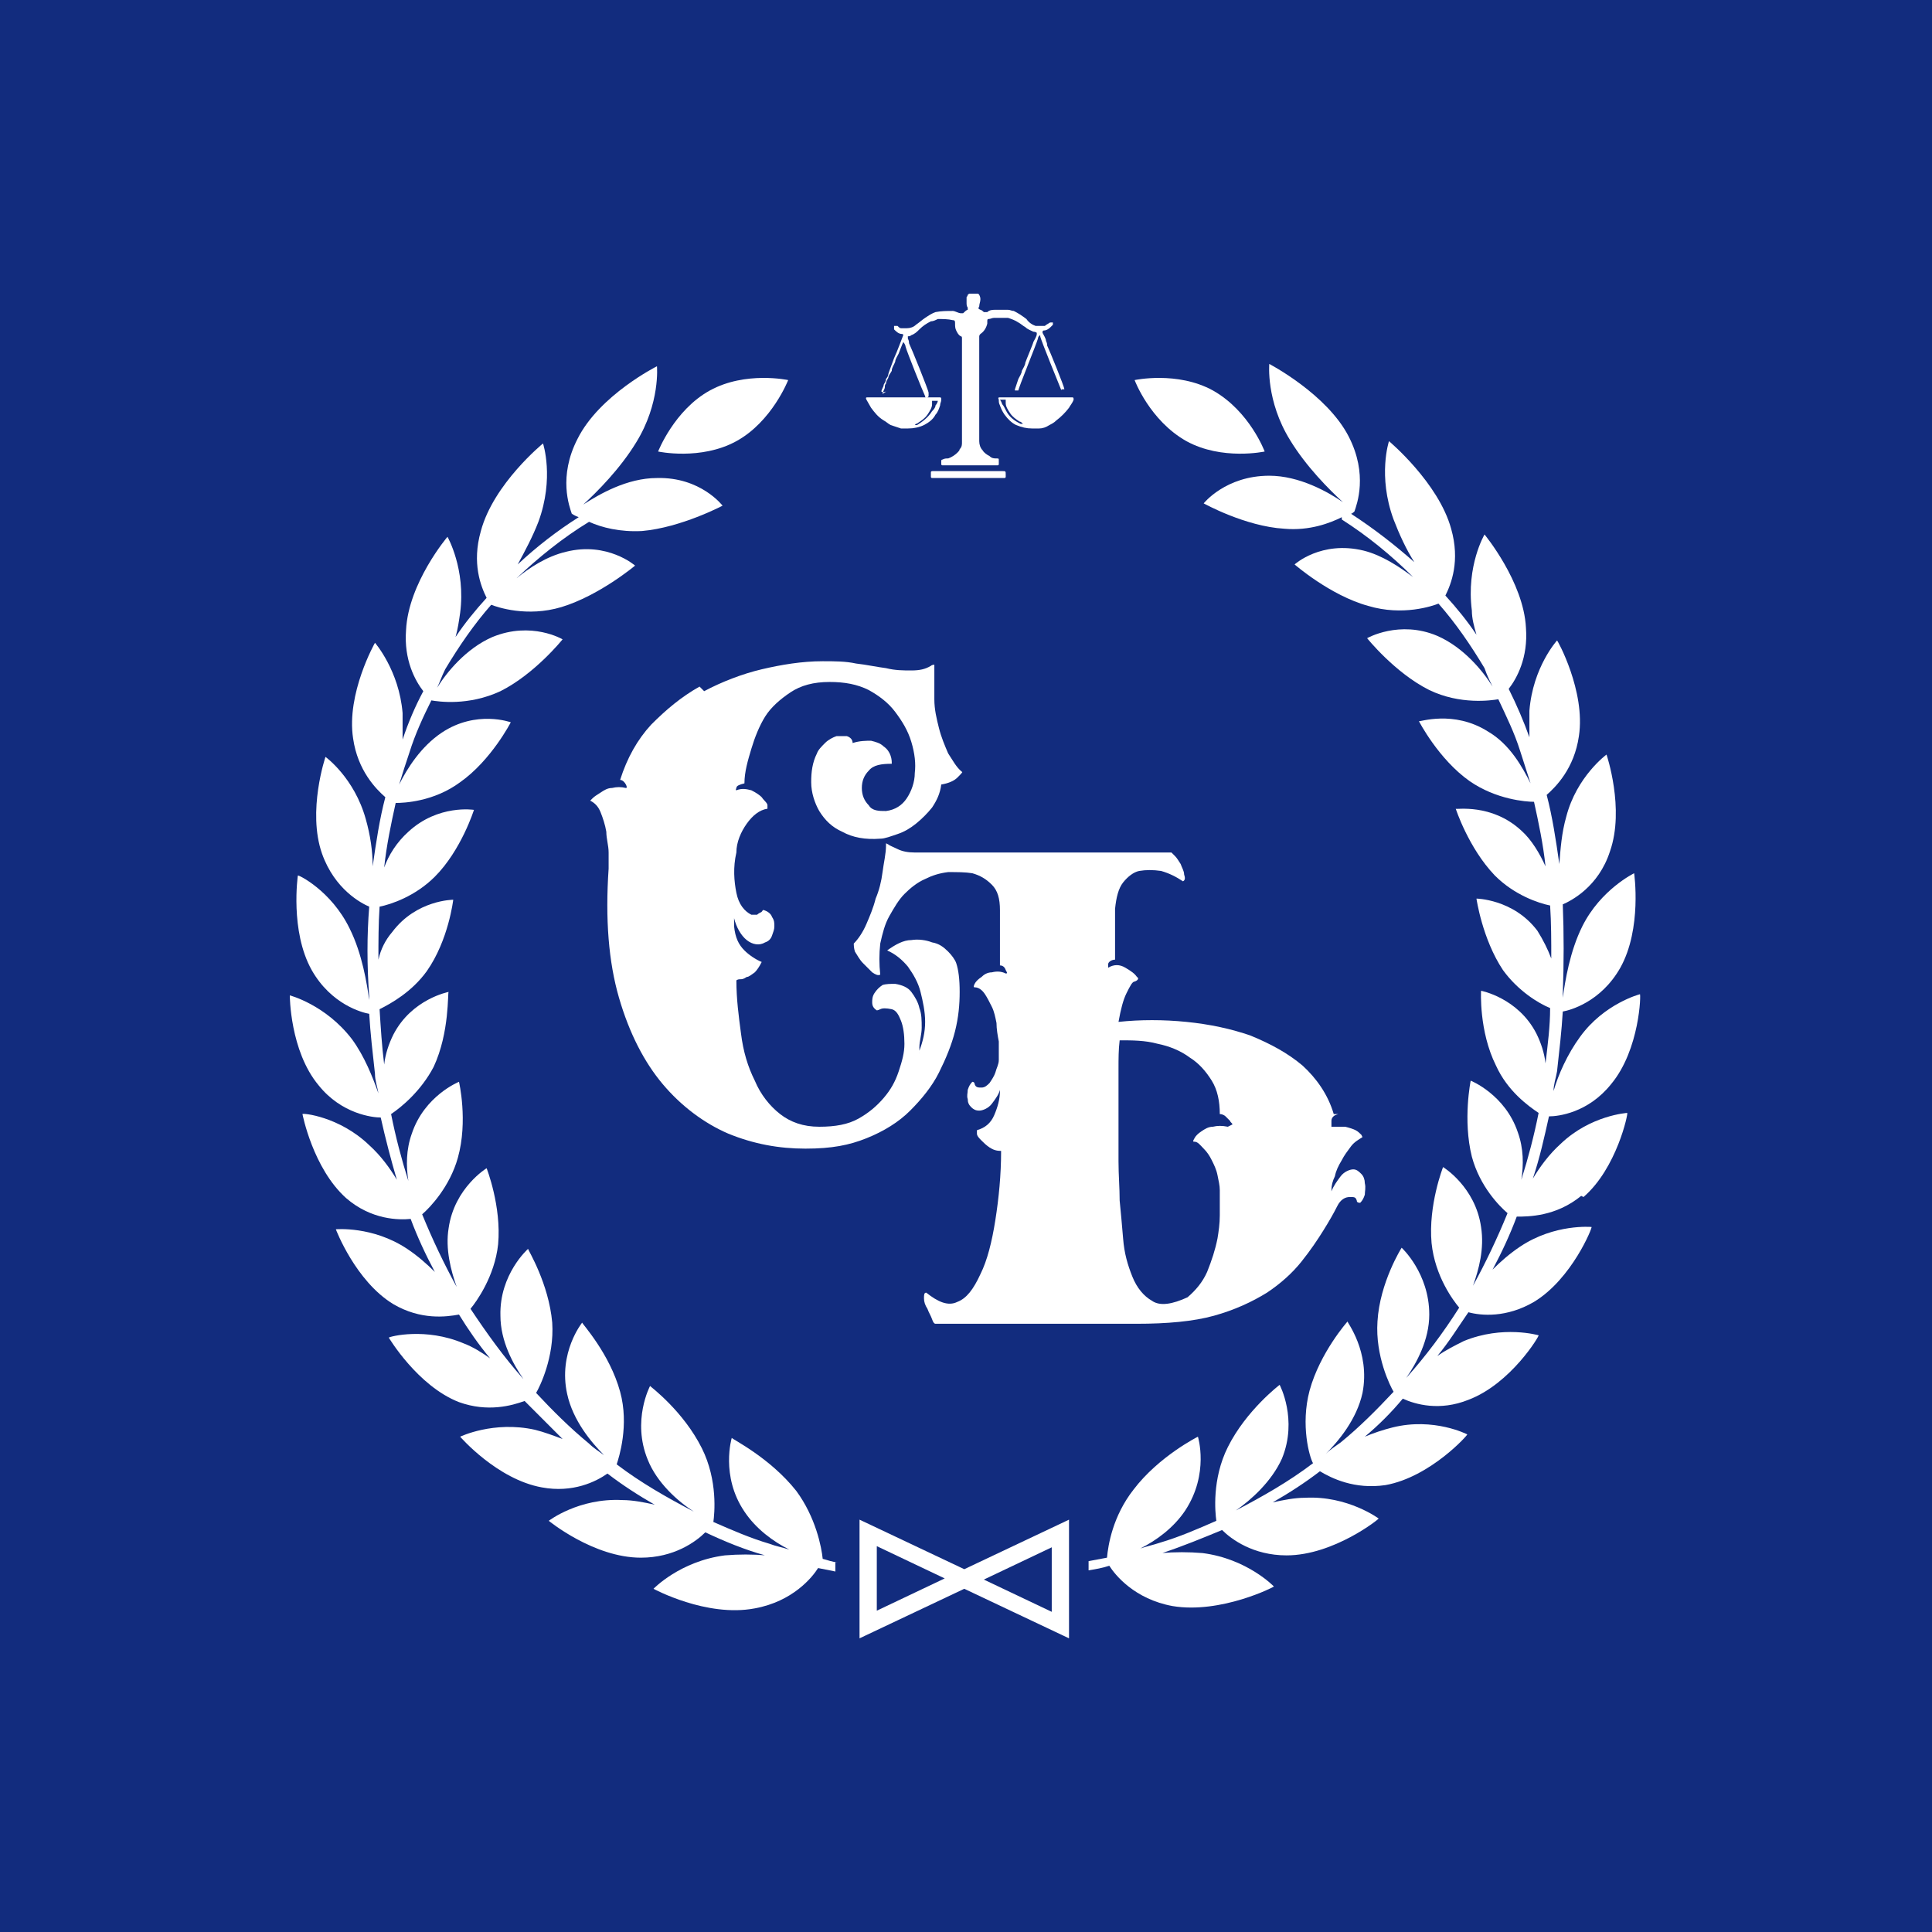
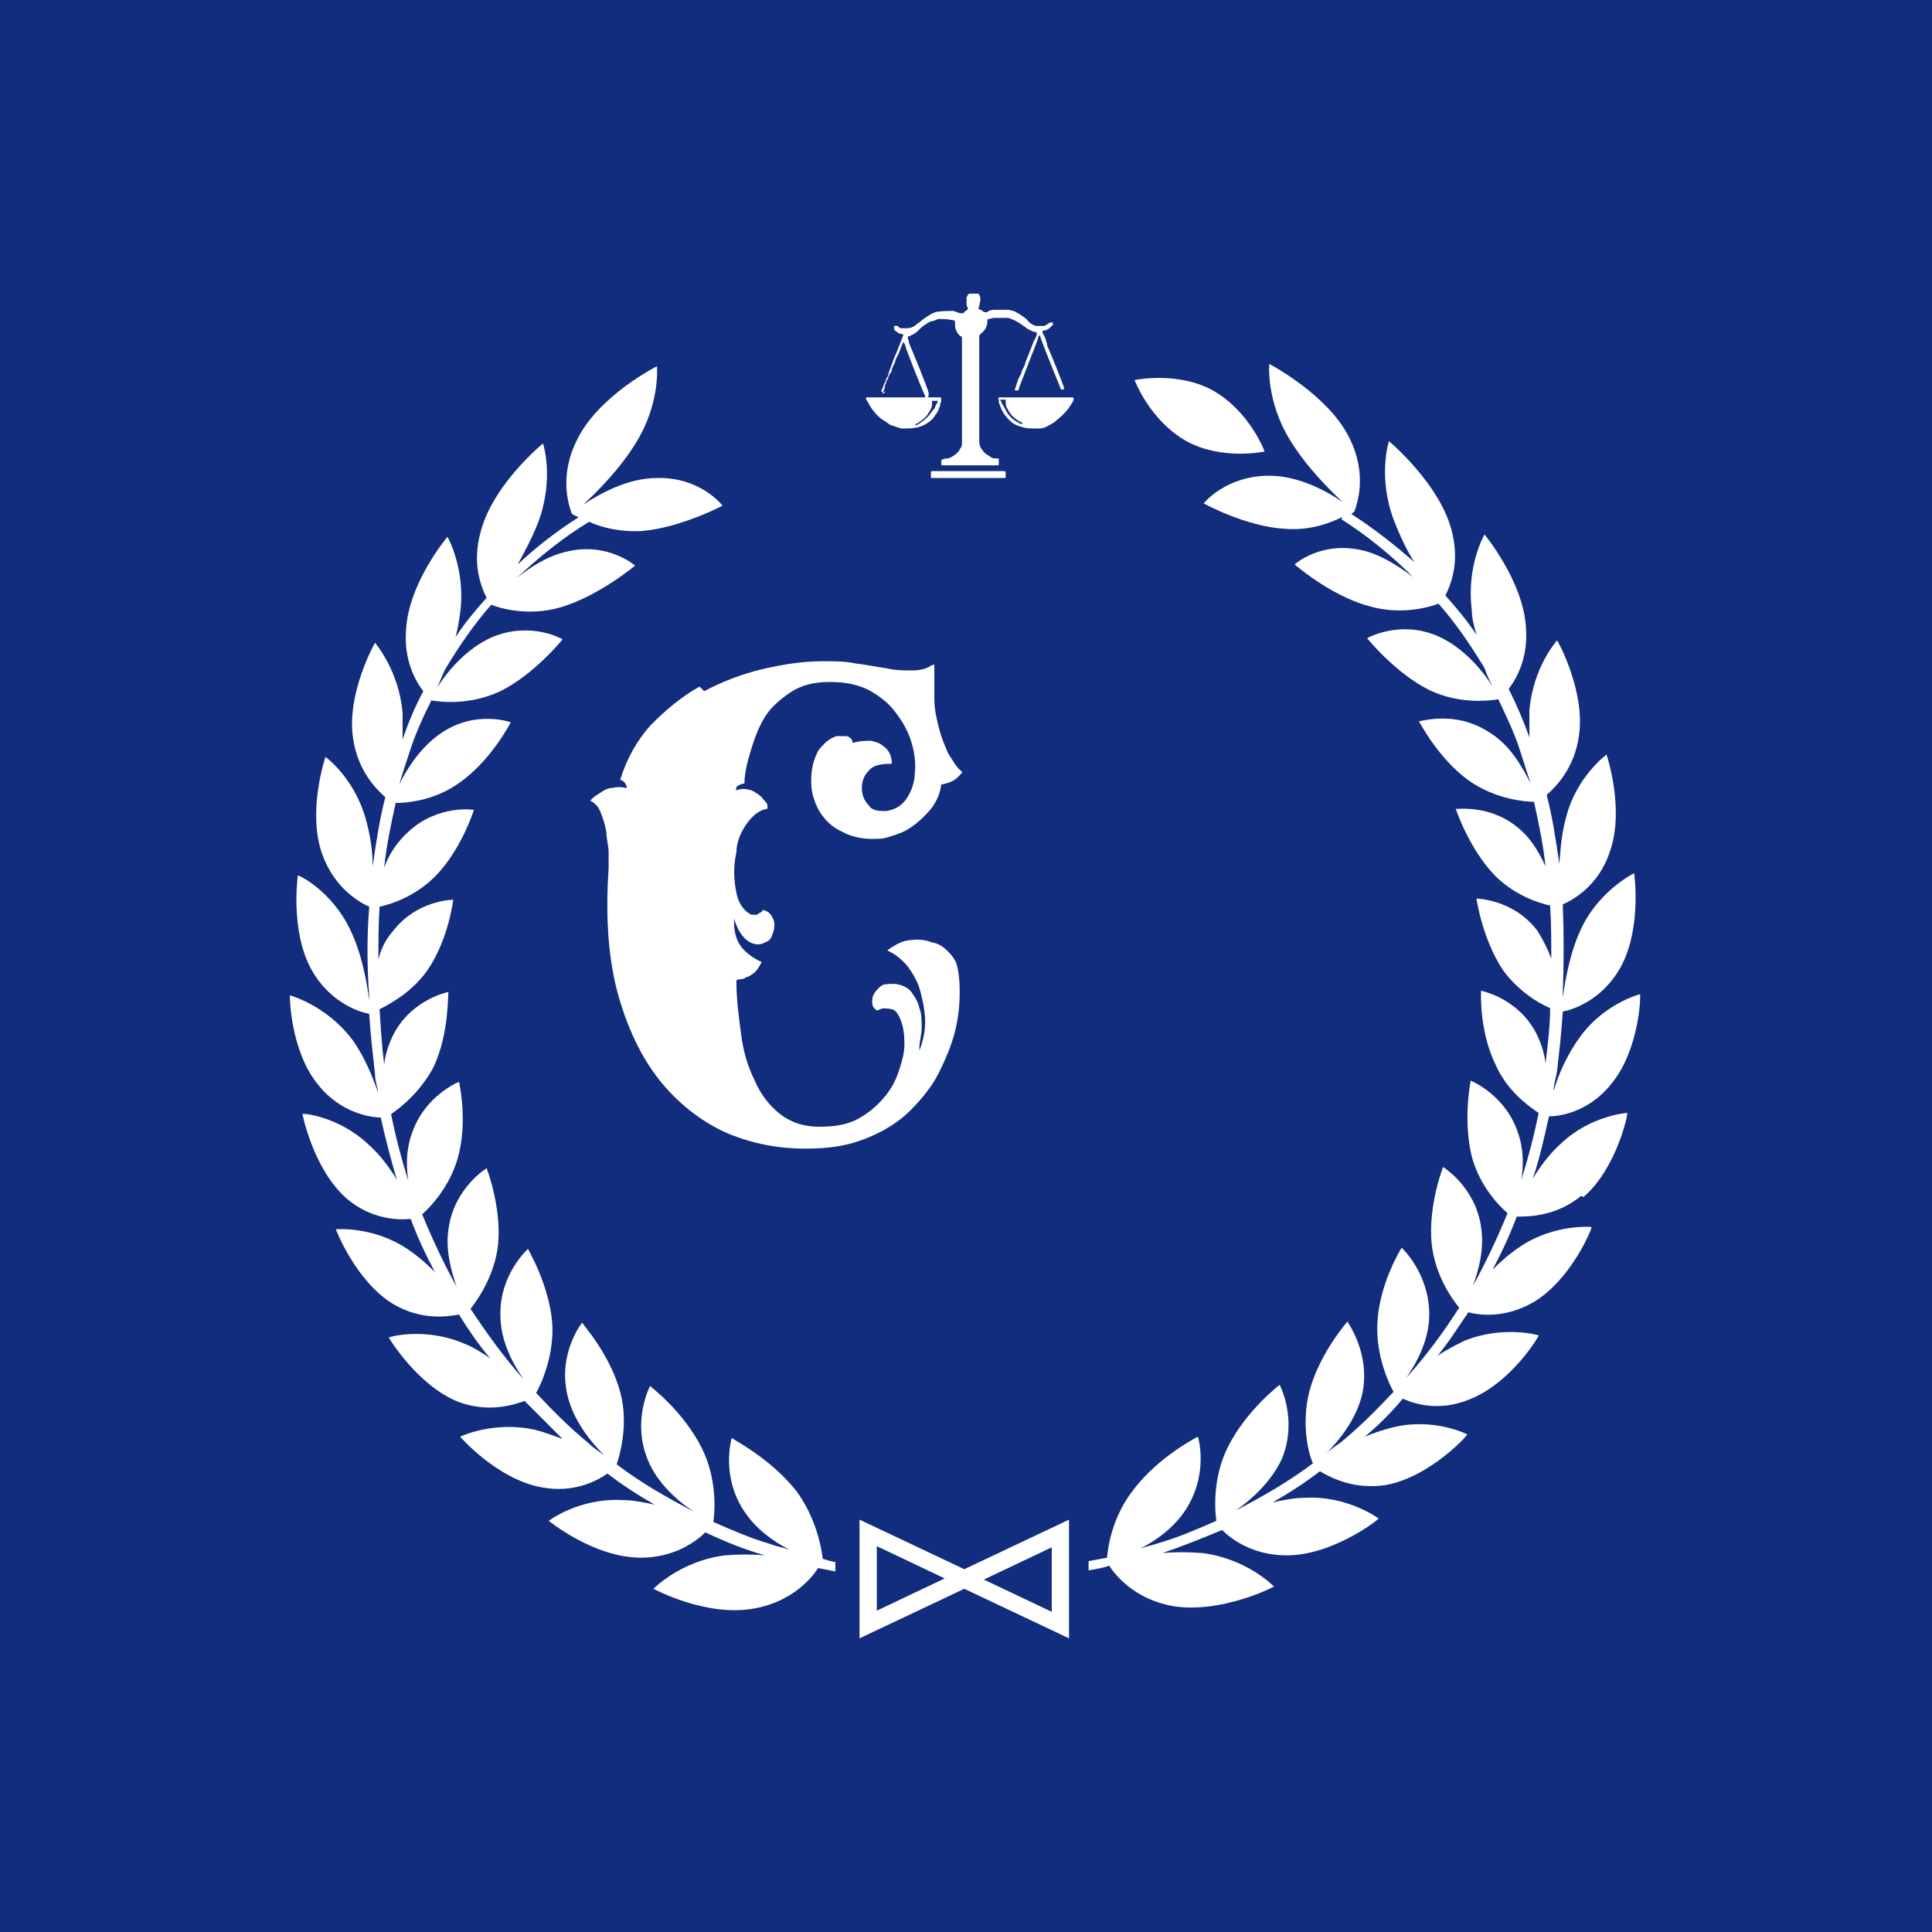
<svg xmlns="http://www.w3.org/2000/svg" width="500" height="500" viewBox="0 0 500 500" fill="none">
  <rect width="500" height="500" fill="#122C7E" />
  <g clip-path="url(#clip0_69_34)">
    <path d="M181.042 177.686C176.277 180.37 172.404 183.65 168.532 187.527C164.957 191.404 162.277 196.175 160.489 201.841C161.085 201.841 161.681 202.437 161.979 203.033C162.277 203.63 162.277 203.928 161.979 203.928C160.787 203.63 159.596 203.63 158.404 203.928C157.213 203.928 156.319 204.524 155.425 205.121C154.532 205.717 153.936 206.015 153.34 206.612C152.745 207.208 152.745 207.208 152.745 207.208C153.936 207.805 154.83 208.699 155.425 210.19C156.021 211.681 156.617 213.47 156.915 215.26C156.915 217.049 157.511 218.838 157.511 220.627C157.511 222.416 157.511 223.907 157.511 224.802C156.617 237.923 157.511 248.956 160.191 258.201C162.872 267.445 166.745 274.9 171.511 280.566C176.277 286.231 182.234 290.704 188.489 293.388C195.042 296.072 201.596 297.265 208.447 297.265C215.298 297.265 219.766 296.37 224.234 294.581C228.702 292.792 232.574 290.406 235.553 287.424C238.532 284.442 241.213 281.162 243 277.584C244.787 274.005 246.277 270.427 247.17 266.848C248.064 263.27 248.362 259.99 248.362 256.71C248.362 253.429 248.064 251.044 247.468 249.255C247.17 248.36 246.277 247.167 245.383 246.273C244.191 245.08 243 244.185 241.213 243.887C239.723 243.291 237.638 242.992 235.851 243.291C233.766 243.291 231.681 244.483 229.596 245.974C231.681 246.869 233.468 248.36 234.957 250.149C236.447 252.237 237.638 254.324 238.234 256.71C238.83 259.095 239.425 261.779 239.425 264.463C239.425 267.147 238.83 269.532 237.936 271.918C237.936 272.514 237.638 272.812 237.936 272.216C237.936 271.918 237.936 271.321 237.936 271.023C237.936 269.532 238.532 267.743 238.532 265.954C238.532 264.165 238.532 262.375 237.936 260.884C237.638 259.393 236.745 257.902 235.851 256.71C234.957 255.517 233.468 254.92 231.681 254.622C230.489 254.622 229.298 254.622 228.404 254.92C227.511 255.517 226.915 256.113 226.319 257.008C225.723 257.902 225.723 258.797 225.723 259.393C225.723 260.288 226.021 260.884 226.915 261.481C226.915 261.481 227.213 261.481 227.808 261.183C228.404 260.884 229.298 260.884 230.787 261.183C231.979 261.481 232.574 262.674 233.17 264.165C233.766 265.656 234.064 267.743 234.064 270.129C234.064 272.514 233.468 274.602 232.574 277.285C231.681 279.969 230.489 282.057 228.702 284.144C226.915 286.231 224.83 288.021 222.149 289.512C219.468 291.003 216.191 291.599 212.021 291.599C207.851 291.599 204.574 290.406 201.894 288.319C199.213 286.231 196.83 283.249 195.34 279.671C193.553 276.093 192.362 272.216 191.766 267.445C191.17 262.972 190.574 258.499 190.574 253.728C190.574 253.728 190.872 253.429 191.468 253.429C192.064 253.429 192.362 253.429 193.255 252.833C193.851 252.833 194.447 252.237 195.34 251.64C195.936 251.044 196.532 250.149 197.128 248.956C195.638 248.36 193.851 247.167 192.66 245.974C191.17 244.483 190.277 242.694 189.979 239.712C189.979 239.116 189.979 238.221 189.979 237.625C189.979 237.028 189.979 236.73 189.979 237.625C190.574 240.01 191.766 242.098 193.255 243.291C194.745 244.483 196.532 244.782 198.021 243.887C198.915 243.589 199.511 242.992 199.808 242.098C200.106 241.203 200.404 240.607 200.404 239.712C200.404 238.818 200.404 238.221 199.808 237.326C199.511 236.432 198.617 235.835 197.723 235.537C197.723 235.537 197.723 235.537 197.425 235.537C197.425 235.537 197.128 236.134 196.83 236.134C196.83 236.134 196.234 236.432 195.936 236.73C195.638 236.73 195.042 236.73 194.447 236.73C192.66 235.835 191.17 234.046 190.574 231.064C189.979 228.082 189.681 224.504 190.574 220.627C190.574 217.943 191.766 215.26 193.255 213.172C194.745 211.085 196.532 209.594 198.617 209.296C198.617 209.296 198.617 208.997 198.617 208.401C198.617 207.805 197.723 207.208 197.128 206.314C196.532 205.717 195.638 205.121 194.447 204.524C193.255 204.226 192.064 203.928 190.574 204.524C190.574 204.524 190.277 204.524 190.574 203.928C190.574 203.332 191.468 203.033 192.66 202.735C192.66 199.753 193.553 196.771 194.447 193.789C195.34 190.807 196.532 187.825 198.021 185.44C199.511 183.054 201.894 180.967 204.574 179.177C207.255 177.388 210.532 176.494 214.702 176.494C218.574 176.494 221.851 177.09 224.83 178.581C227.511 180.072 229.894 181.861 231.681 184.247C233.468 186.632 234.957 189.018 235.851 192C236.745 194.982 237.043 197.666 236.745 200.051C236.745 202.437 235.851 204.823 234.66 206.612C233.468 208.401 231.681 209.594 229.298 209.892C227.511 209.892 225.723 209.892 224.83 208.401C223.638 207.208 223.043 205.717 223.043 203.928C223.043 202.139 223.638 200.648 224.83 199.455C226.021 197.964 228.106 197.666 230.787 197.666C230.787 197.069 230.787 196.473 230.489 195.578C230.191 194.684 229.596 193.789 228.702 193.193C227.808 192.298 226.617 192 225.425 191.702C224.234 191.702 222.447 191.702 220.66 192.298C220.66 191.404 220.064 190.807 219.17 190.509C218.277 190.509 217.383 190.509 216.489 190.509C215.596 190.807 214.404 191.404 213.511 192.298C212.617 193.193 211.723 194.087 211.425 194.982C210.234 197.368 209.936 199.753 209.936 202.437C209.936 205.121 210.83 207.805 212.021 209.892C213.511 212.278 215.298 214.067 217.979 215.26C220.66 216.751 223.936 217.347 227.808 217.049C229 217.049 230.489 216.452 232.277 215.856C234.064 215.26 235.553 214.365 237.043 213.172C238.532 211.979 240.021 210.488 241.213 208.997C242.404 207.208 243.298 205.419 243.596 203.033C245.383 202.735 246.872 202.139 247.766 201.244C248.66 200.35 249.255 199.753 248.957 199.753C247.468 198.56 246.574 196.771 245.383 194.982C244.489 192.895 243.596 190.807 243 188.422C242.404 186.036 241.808 183.65 241.808 180.967C241.808 178.283 241.808 175.897 241.808 173.512C241.808 172.319 241.808 172.021 241.808 172.021C241.808 172.021 241.213 172.021 240.915 172.319C239.425 173.213 237.936 173.512 235.851 173.512C233.766 173.512 231.681 173.512 229.298 172.915C226.915 172.617 224.234 172.021 221.553 171.722C218.872 171.126 215.894 171.126 212.915 171.126C207.553 171.126 202.191 172.021 197.128 173.213C192.064 174.406 186.702 176.494 182.234 178.879L181.042 177.686Z" fill="white" />
-     <path d="M345.17 288.319C343.681 283.249 340.702 279.075 337.128 275.794C333.255 272.514 328.787 270.129 323.723 268.041C318.66 266.252 313 265.059 307.043 264.463C301.085 263.866 295.128 263.866 289.468 264.463C290.064 261.183 290.66 258.797 291.553 257.008C292.447 255.219 293.043 254.026 293.638 254.026C294.532 253.728 294.83 253.131 294.234 252.833C293.638 251.938 292.745 251.342 291.255 250.447C289.766 249.553 288.277 249.553 286.787 250.447C286.787 250.447 286.787 250.447 286.787 249.553C286.787 248.956 287.681 248.36 288.575 248.36V235.239C288.872 232.257 289.468 229.872 290.66 228.381C291.851 226.89 293.341 225.697 294.83 225.399C296.617 225.1 298.404 225.1 300.489 225.399C302.575 225.995 304.362 226.89 306.149 228.082C306.745 227.784 306.745 227.188 306.447 226.293C306.447 225.399 305.851 224.504 305.553 223.609C304.958 222.715 304.66 222.118 304.064 221.522C303.468 220.925 303.17 220.627 303.17 220.627H236.745C234.958 220.627 233.468 220.329 232.277 219.733C231.085 219.136 230.192 218.838 229.894 218.54L229.298 218.242C229.298 218.242 229.298 218.242 229.298 218.838C229.298 220.926 228.702 223.311 228.404 225.697C228.106 228.082 227.511 230.468 226.617 232.555C226.021 234.941 225.128 237.028 224.234 239.116C223.34 241.203 222.149 242.992 220.958 244.185C220.958 244.483 220.958 245.378 221.255 246.273C221.851 247.167 222.447 248.36 223.34 249.255C224.234 250.149 225.128 251.044 225.723 251.64C226.617 252.237 227.213 252.535 227.809 252.237C227.511 249.553 227.511 246.869 227.809 244.185C228.404 241.501 229 239.116 230.192 237.028C231.383 234.941 232.575 232.854 234.064 231.363C235.553 229.872 237.34 228.381 239.426 227.486C241.213 226.591 243 225.995 245.383 225.697C247.766 225.697 249.851 225.697 251.638 225.995C253.723 226.591 255.213 227.486 256.702 228.977C258.192 230.468 258.787 232.555 258.787 235.537C258.787 237.923 258.787 240.309 258.787 242.694C258.787 245.08 258.787 247.465 258.787 249.851C259.383 249.851 259.979 250.149 260.277 251.044C260.575 251.64 260.872 251.938 260.277 251.938C259.085 251.342 257.894 251.342 256.702 251.64C255.511 251.64 254.617 252.237 254.021 252.833C253.128 253.429 252.532 254.026 252.234 254.622C251.936 255.219 251.936 255.517 252.234 255.517C253.426 255.517 254.319 256.411 254.915 257.306C255.511 258.201 256.106 259.393 256.702 260.586C257.298 261.779 257.596 263.27 257.894 264.761C257.894 266.252 258.192 268.041 258.489 269.532C258.489 270.427 258.489 271.023 258.489 271.023C258.489 271.918 258.489 273.111 258.489 274.303C258.489 275.496 257.894 276.391 257.596 277.584C257.298 278.478 256.702 279.373 256.106 280.267C255.511 280.864 254.915 281.46 254.021 281.46C253.128 281.46 252.532 281.46 252.234 280.566C252.234 279.969 251.638 279.969 251.638 279.969C251.043 280.566 250.745 281.162 250.447 282.057C250.447 282.951 250.149 283.548 250.447 284.442C250.447 285.337 250.745 285.933 251.34 286.53C251.936 287.126 252.532 287.424 253.426 287.424C254.319 287.424 255.809 286.828 256.702 285.635C257.596 284.442 258.489 283.249 258.787 282.057C258.787 282.057 258.787 281.758 258.787 281.46C258.787 281.46 258.787 281.46 258.787 282.355C258.787 284.442 258.192 286.53 257.298 288.617C256.404 290.704 254.915 291.897 252.83 292.494C252.83 292.494 252.83 292.494 252.83 293.388C252.83 293.985 253.426 294.581 254.021 295.177C254.617 295.774 255.213 296.37 256.106 296.967C257 297.563 257.894 297.861 259.085 297.861C259.085 304.123 258.489 310.087 257.596 315.753C256.702 321.419 255.511 326.19 253.723 329.769C251.936 333.645 250.149 336.031 247.766 336.926C245.383 338.118 242.702 336.926 239.723 334.54C239.128 334.54 239.128 335.136 239.128 336.031C239.128 336.926 239.426 337.82 240.021 338.715C240.319 339.609 240.915 340.504 241.213 341.399C241.511 342.293 241.809 342.591 242.106 342.591H294.234C301.979 342.591 308.83 341.995 314.192 340.504C319.553 339.013 324.021 336.926 327.894 334.54C331.468 332.154 334.447 329.47 336.83 326.488C339.213 323.506 341 320.823 342.489 318.437C343.979 316.051 345.17 313.964 346.064 312.175C346.958 310.386 348.149 309.789 349.34 309.789C350.532 309.789 350.83 309.789 351.128 310.684C351.128 311.28 351.723 311.28 352.021 311.28C352.617 310.684 352.915 310.087 353.213 309.193C353.213 308.298 353.511 307.404 353.213 306.211C353.213 305.316 352.915 304.422 352.319 303.825C351.723 303.229 351.128 302.632 350.234 302.632C349.34 302.632 347.851 303.229 346.958 304.422C346.064 305.614 345.17 306.807 344.575 308.298C344.575 308.298 344.575 308.596 344.575 308.895C344.575 308.895 344.575 308.895 344.575 308C344.575 306.807 344.872 305.614 345.468 304.422C345.766 302.931 346.362 301.738 347.255 300.247C347.851 299.054 348.745 297.861 349.638 296.668C350.532 295.476 351.723 294.879 352.617 294.283C352.617 294.283 352.617 294.283 352.319 293.686C352.021 293.388 351.426 292.792 350.83 292.494C350.234 292.195 349.34 291.897 348.149 291.599C346.958 291.599 345.766 291.599 344.575 291.599C344.575 291.599 344.575 291.003 344.575 290.108C344.575 289.213 345.17 288.617 346.362 288.319H345.17ZM317.766 291.599C316.277 291.301 315.085 291.301 313.894 291.599C312.702 291.599 311.809 292.195 310.915 292.792C310.021 293.388 309.426 293.985 309.128 294.581C308.83 295.177 308.532 295.476 309.128 295.476C310.021 295.476 310.617 296.37 311.511 297.265C312.404 298.159 313 299.054 313.596 300.247C314.192 301.44 314.787 302.632 315.085 304.123C315.383 305.614 315.681 306.807 315.681 308C315.681 310.087 315.681 312.473 315.681 314.56C315.681 316.648 315.383 318.735 315.085 320.524C314.489 323.506 313.596 326.19 312.404 329.172C311.213 331.856 309.426 333.944 307.34 335.733C303.468 337.522 300.192 338.118 298.106 336.627C296.021 335.435 294.234 333.347 293.043 330.365C291.851 327.383 290.958 324.401 290.66 320.524C290.362 316.946 290.064 313.666 289.766 310.684C289.766 307.404 289.468 304.123 289.468 300.545C289.468 297.265 289.468 293.985 289.468 291.003V276.689C289.468 274.005 289.468 271.62 289.766 269.234C293.043 269.234 296.319 269.234 299.596 270.129C302.575 270.725 305.553 271.918 307.936 273.707C310.319 275.198 312.106 277.285 313.596 279.671C315.085 282.057 315.681 285.039 315.681 288.319C316.277 288.319 316.872 288.617 317.17 288.915C317.468 289.213 318.064 289.81 318.362 290.108C318.362 290.406 318.958 290.704 318.958 291.003L317.766 291.599Z" fill="white" />
    <path d="M409.809 309.789C418.447 302.334 421.426 288.021 421.128 288.021C421.128 288.021 411.596 288.617 403.851 296.072C400.873 298.756 398.49 302.036 396.702 305.018C398.49 299.65 399.681 294.283 400.873 288.915C403.256 288.915 411 288.021 416.958 280.566C424.404 271.62 424.702 257.008 424.404 257.306C424.404 257.306 415.17 259.691 408.915 268.339C405.639 272.812 403.256 278.18 402.064 282.355C402.064 280.566 402.66 279.075 402.958 277.285C403.553 271.918 404.149 266.848 404.447 261.779C406.234 261.481 414.277 259.393 419.341 250.447C425 240.308 422.915 225.995 422.915 225.995C422.915 225.995 414.277 230.17 409.511 239.712C406.234 246.272 405.043 254.026 404.447 258.2C404.447 257.902 404.447 257.604 404.447 257.306C404.745 249.254 404.745 241.501 404.447 234.046C406.532 233.152 413.681 229.573 416.66 220.329C420.532 209.296 415.766 195.28 415.766 195.28C415.766 195.28 408.022 200.946 405.341 211.383C404.149 215.558 403.851 219.733 403.553 223.609C402.66 217.347 401.766 211.383 400.277 205.717C402.66 203.63 407.426 198.859 408.617 190.509C410.404 178.879 402.958 165.46 402.958 165.758C402.958 165.758 396.702 172.617 395.809 183.949C395.809 186.334 395.809 188.422 395.809 190.807C394.319 186.632 392.532 182.458 390.447 178.283C392.532 175.599 395.511 170.231 394.915 162.478C394.319 150.55 384.192 138.324 384.192 138.324C384.192 138.324 379.426 146.375 380.915 158.005C380.915 160.093 381.511 162.18 382.107 164.267C379.724 160.689 377.043 157.409 374.064 154.128C375.553 151.146 377.936 145.182 375.553 136.833C372.277 124.905 359.468 114.17 359.468 114.17C359.468 114.17 356.49 123.116 360.66 134.447C362.149 138.324 363.936 142.2 366.021 145.481C360.958 141.008 355.596 136.833 349.639 132.956C349.936 132.956 350.532 132.36 350.532 132.36C351.128 130.571 354.107 122.817 349.043 112.977C343.383 101.943 328.49 94.19 328.49 94.19C328.49 94.19 327.596 103.733 333.851 113.871C338.022 120.73 343.979 126.694 347.553 129.974C343.681 127.29 336.234 123.116 328.49 123.116C317.17 123.116 311.511 130.272 311.511 130.272C311.511 130.272 322.234 136.236 332.362 136.833C338.915 137.429 344.277 135.342 347.256 133.851V134.447C353.809 138.622 360.064 143.691 365.724 149.357C362.149 146.673 357.681 143.691 352.915 142.499C341.894 139.815 335.043 146.077 335.043 146.077C335.043 146.077 344.277 154.128 354.107 156.812C363.043 159.496 370.787 156.812 372.277 156.216C376.745 161.285 380.617 166.951 384.192 172.915C384.787 174.704 385.681 176.494 386.277 177.686C383.894 173.81 378.83 167.548 371.979 164.566C362.149 160.391 353.809 165.162 353.809 165.162C353.809 165.162 360.958 174.108 369.894 178.581C377.936 182.458 385.979 181.265 387.766 180.967C389.851 185.44 391.936 189.614 393.426 194.386C394.319 197.069 395.213 200.051 396.107 202.735C394.022 198.56 390.745 192.596 385.085 189.316C376.149 183.65 367.213 186.931 367.213 186.632C367.213 186.632 372.277 196.473 380.319 202.139C387.17 206.91 394.915 207.506 397 207.506C398.192 212.874 399.383 218.54 399.979 224.206C398.49 220.925 396.404 217.347 393.724 214.961C385.979 207.805 376.745 209.594 376.745 209.296C376.745 209.296 380.021 219.434 386.873 226.591C391.936 231.661 398.192 233.748 401.17 234.344C401.468 238.817 401.468 243.589 401.468 248.062C400.575 245.676 399.383 243.29 397.894 240.905C391.639 232.555 381.809 232.555 382.107 232.555C382.107 232.555 383.596 242.992 388.958 251.044C392.83 256.411 398.192 259.691 401.17 260.884C401.17 265.655 400.575 270.129 399.979 275.198C399.681 272.514 398.787 269.83 397.596 267.445C392.83 258.2 383.298 256.411 383.298 256.411C383.298 256.411 382.702 266.848 387.17 275.794C390.149 282.355 395.511 286.231 398.192 288.021C397 293.985 395.511 299.65 393.724 305.316C394.319 301.44 394.319 297.265 392.83 293.09C389.553 283.249 380.617 279.671 380.617 279.671C380.617 279.671 378.532 289.81 380.915 299.352C383 307.105 388.064 312.175 390.149 313.964C387.468 320.524 384.49 326.787 381.213 332.751C382.702 328.576 384.192 323.208 383.298 317.542C381.809 307.105 373.468 302.036 373.468 302.036C373.468 302.036 369.596 311.877 370.49 321.717C371.383 330.365 376.149 336.627 377.639 338.416C373.468 344.977 369 350.941 363.936 356.607C366.617 352.73 369.894 346.766 369.894 340.206C369.894 329.47 362.745 322.91 362.745 322.91C362.745 322.91 357.085 331.856 356.49 341.995C355.894 350.941 359.766 358.694 360.66 360.185C356.192 364.956 351.724 369.429 346.958 373.306C345.766 374.2 344.277 375.095 343.085 376.288C346.362 373.008 351.128 367.342 352.617 360.483C354.702 349.748 348.447 341.995 348.745 341.995C348.745 341.995 341.596 350.046 338.915 359.887C336.532 368.833 338.915 377.182 339.809 378.674C333.553 383.445 326.702 387.321 319.851 390.9C323.724 388.216 329.085 383.445 331.766 377.481C335.936 367.342 331.17 358.396 331.17 358.396C331.17 358.396 322.532 364.956 317.766 374.499C313.596 382.848 314.49 391.496 314.787 393.584C310.021 395.671 305.256 397.758 300.192 399.249C298.404 399.846 296.915 400.144 295.128 400.74C299.298 398.653 303.766 395.373 306.745 390.9C313 381.357 310.022 371.815 310.022 371.815C310.022 371.815 299.894 376.884 293.341 385.532C287.979 392.391 286.787 399.846 286.49 403.126C285 403.424 283.213 403.722 281.724 404.021C281.724 404.617 281.724 404.915 281.724 405.512C281.724 405.512 281.724 406.108 281.724 406.406C283.511 406.108 285.298 405.81 287.085 405.213C288.575 407.599 293.639 413.861 303.468 415.65C315.979 417.738 329.979 410.581 329.681 410.581C329.681 410.581 322.83 403.424 311.213 401.933C307.639 401.635 304.064 401.635 300.49 401.933C300.49 401.933 300.49 401.933 300.787 401.933C306.149 400.144 311.213 398.057 316.277 395.969C318.66 398.355 324.319 402.53 332.958 402.53C345.17 402.53 357.085 392.987 356.787 392.987C356.787 392.987 348.745 387.023 337.724 387.62C335.043 387.62 332.064 388.216 329.383 388.812C333.553 386.427 337.724 383.743 341.596 380.761C344.575 382.55 350.532 385.532 358.575 384.339C370.192 382.252 380.022 371.218 379.724 371.218C379.724 371.218 371.085 366.745 360.362 369.429C357.979 370.026 355.298 370.92 353.213 371.815C356.787 368.833 360.064 365.553 363.043 361.974C366.319 363.465 372.575 365.254 380.022 362.272C391.043 358.098 398.49 345.573 398.192 345.573C398.192 345.573 388.958 342.889 378.83 347.064C376.447 348.257 374.064 349.45 371.979 350.941C374.958 347.362 377.341 343.486 380.022 339.609C383.298 340.504 389.851 341.1 397 336.925C406.83 330.961 412.192 317.542 411.894 317.542C411.894 317.542 402.362 316.648 393.426 322.612C390.745 324.401 388.362 326.488 386.277 328.576C388.66 324.103 390.745 319.63 392.532 314.859C395.511 314.859 402.66 314.859 409.213 309.491L409.809 309.789Z" fill="white" />
    <path d="M216.787 404.319C215.596 404.319 214.106 403.722 212.915 403.424C212.617 400.442 211.128 392.689 206.064 385.83C199.213 377.183 189.383 372.411 189.383 372.113C189.383 372.113 186.404 381.954 192.66 391.198C195.638 395.671 200.106 398.951 204.277 401.039C202.489 400.442 200.702 400.144 199.213 399.548C194.149 398.057 189.383 395.969 184.617 393.882C184.915 391.794 185.809 383.146 181.638 374.797C176.872 365.254 168.532 358.992 168.234 358.694C168.234 358.694 163.468 367.64 167.638 377.779C170.021 383.743 175.383 388.514 179.553 391.198C172.702 387.62 165.851 383.743 159.596 378.972C160.191 377.182 162.872 368.833 160.489 360.185C157.809 350.344 150.66 342.591 150.66 342.293C150.66 342.293 144.404 350.046 146.787 360.781C148.277 367.64 153.043 373.306 156.319 376.586C155.128 375.692 153.638 374.797 152.447 373.604C147.383 369.429 142.915 364.956 138.745 360.483C139.638 358.992 143.511 351.239 142.915 342.293C142.021 332.154 136.66 323.506 136.66 323.208C136.66 323.208 129.213 329.769 129.511 340.504C129.511 347.064 132.787 353.028 135.468 356.905C130.404 351.239 125.936 344.977 121.766 338.715C123.255 336.925 128.021 330.365 128.915 322.015C129.809 312.175 125.936 302.334 125.936 302.334C125.936 302.334 117.596 307.404 116.106 317.841C115.213 323.208 116.702 328.874 118.191 333.049C114.915 327.085 111.936 320.823 109.255 314.262C111.34 312.473 116.404 307.105 118.489 299.65C121.17 290.108 118.787 279.969 118.787 279.969C118.787 279.969 109.851 283.548 106.574 293.388C105.085 297.563 105.085 301.738 105.681 305.614C103.894 299.949 102.404 294.283 101.213 288.319C103.894 286.53 108.957 282.355 112.234 276.093C116.404 267.147 115.809 256.709 116.106 256.709C116.106 256.709 106.574 258.499 101.809 267.743C100.617 270.129 99.723 272.812 99.425 275.496C98.83 270.725 98.532 265.954 98.234 261.183C101.213 259.692 106.574 256.709 110.447 251.342C116.106 243.29 117.298 232.853 117.298 232.853C117.298 232.853 107.766 232.853 101.511 241.203C99.723 243.29 98.532 245.676 97.936 248.36C97.936 243.589 97.936 239.116 98.234 234.643C101.213 234.046 107.468 231.959 112.532 226.889C119.383 220.031 122.66 209.594 122.66 209.594C122.66 209.594 113.426 208.103 105.681 215.26C102.702 217.943 100.617 221.224 99.425 224.504C100.021 218.838 101.213 213.172 102.404 207.805C104.489 207.805 112.234 207.506 119.085 202.437C127.128 196.771 132.191 186.931 132.191 186.931C132.191 186.931 123.255 183.65 114.319 189.614C108.957 193.193 105.383 198.859 103.298 203.033C104.191 200.051 105.085 197.368 105.979 194.684C107.468 189.913 109.553 185.44 111.638 181.265C113.426 181.563 121.17 182.756 129.511 178.879C138.447 174.406 145.596 165.46 145.596 165.46C145.596 165.46 137.553 160.689 127.426 164.864C120.574 167.846 115.511 174.108 113.128 177.985C113.723 176.792 114.319 175.003 115.213 173.213C118.787 167.249 122.66 161.584 127.128 156.514C128.617 157.111 136.362 159.794 145.298 157.111C155.128 154.129 164.362 146.375 164.362 146.375C164.362 146.375 157.213 140.113 146.489 142.797C141.426 143.99 136.957 146.972 133.681 149.656C139.34 144.288 145.596 139.218 152.447 135.044C155.723 136.535 160.489 137.727 166.149 137.429C176.277 136.535 187 130.869 187 130.869C187 130.869 181.34 123.414 170.021 123.712C162.277 123.712 155.128 127.887 150.957 130.571C154.532 127.29 160.489 121.326 164.66 114.468C170.915 104.329 170.021 94.787 170.021 94.787C170.021 94.787 155.128 102.242 149.468 113.573C144.404 123.414 147.383 131.167 147.979 132.956C147.979 132.956 148.872 133.553 149.766 133.851C144.106 137.429 138.745 141.604 133.979 146.077C135.766 142.797 137.851 138.92 139.34 135.044C143.511 123.712 140.532 114.766 140.532 114.766C140.532 114.766 127.723 125.203 124.447 137.429C122.064 145.779 124.447 151.743 125.936 154.725C122.957 158.005 120.277 161.285 117.894 164.864C118.489 162.776 118.787 160.689 119.085 158.602C120.574 147.27 115.809 138.92 115.809 138.92C115.809 138.92 105.681 150.848 105.085 163.075C104.489 170.828 107.468 176.195 109.553 178.879C107.468 182.756 105.681 186.931 104.191 191.404C104.191 189.316 104.191 186.931 104.191 184.545C103.298 173.512 97.043 166.355 97.043 166.355C97.043 166.355 89.596 179.476 91.383 191.105C92.575 199.455 97.34 204.226 99.723 206.314C98.234 211.979 97.34 217.943 96.447 224.206C96.447 220.329 95.851 216.154 94.66 211.979C91.681 201.244 84.234 195.877 84.234 195.877C84.234 195.877 79.468 209.892 83.34 220.925C86.617 230.17 93.468 233.748 95.553 234.643C94.957 242.098 94.957 249.851 95.553 257.902C95.553 258.201 95.553 258.499 95.553 258.797C94.957 254.622 93.766 246.869 90.489 240.308C85.723 230.468 77.085 226.293 77.085 226.591C77.085 226.591 75 240.905 80.66 251.044C85.723 259.99 93.766 262.077 95.553 262.375C95.851 267.445 96.447 272.514 97.043 277.882C97.043 279.671 97.638 281.162 97.936 282.951C96.447 278.776 94.362 273.409 91.085 268.936C84.234 259.99 75 257.604 75 257.604C75 257.604 75 271.918 82.447 280.864C88.404 288.319 96.447 289.213 98.532 289.213C99.723 294.581 101.213 300.247 102.702 305.316C100.915 302.334 98.532 299.054 95.553 296.37C87.808 288.915 78.277 288.021 78.277 288.319C78.277 288.319 80.957 302.334 89.596 310.087C96.149 315.753 103.298 315.753 106.277 315.455C108.064 320.226 110.149 324.699 112.532 329.172C110.447 327.085 108.064 324.997 105.383 323.208C96.447 317.244 86.915 318.139 86.915 318.139C86.915 318.139 91.979 331.558 101.809 337.522C108.957 341.697 115.511 340.802 118.787 340.206C121.17 344.082 123.851 347.959 126.83 351.537C124.745 350.046 122.362 348.555 119.979 347.661C110.149 343.486 100.915 345.871 100.617 346.17C100.617 346.17 108.064 358.694 118.787 362.869C126.234 365.553 132.489 363.763 135.766 362.571C139.043 365.851 142.319 369.131 145.596 372.411C143.213 371.517 140.83 370.622 138.447 370.026C127.723 367.64 119.085 371.815 119.085 371.815C119.085 371.815 128.617 382.848 140.234 384.936C148.277 386.427 154.234 383.445 157.213 381.357C161.085 384.339 165.255 387.023 169.426 389.409C166.745 388.812 163.766 388.216 161.085 388.216C149.766 387.62 142.021 393.584 142.021 393.584C142.021 393.584 153.638 403.126 165.851 403.126C174.489 403.126 180.149 398.951 182.532 396.566C187.596 398.951 192.66 401.039 198.021 402.53C198.021 402.53 198.021 402.53 198.319 402.53C194.745 402.231 191.17 402.231 187.596 402.53C175.979 404.021 169.128 411.177 169.128 411.177C169.128 411.177 182.83 418.632 195.34 416.247C205.17 414.458 210.234 408.195 211.723 405.81C213.213 406.108 214.702 406.406 216.191 406.704C216.191 405.81 216.191 405.213 216.191 404.319H216.787Z" fill="white" />
    <path d="M228.404 101.943C228.404 101.347 229 100.751 229 100.154C229 99.856 229 99.558 229.298 99.26C229.298 98.663 229.596 98.365 229.894 97.769C229.894 97.172 230.489 96.576 230.787 95.979C230.787 95.085 231.383 94.488 231.681 93.594C231.681 92.997 232.277 92.103 232.575 91.506C232.575 91.506 233.468 89.121 233.766 88.524C234.064 88.823 234.362 89.419 234.362 89.717C234.66 90.91 238.83 101.347 239.426 102.54C239.426 103.136 240.021 103.136 240.319 102.54C240.319 102.54 240.319 101.943 240.319 101.645C240.319 101.049 235.851 90.015 235.255 88.823C235.255 88.524 235.255 88.226 234.958 87.63C234.958 87.332 234.958 87.332 234.958 87.033C235.255 87.033 235.553 87.033 235.851 86.735C236.745 86.437 237.34 85.841 237.936 85.244C238.83 84.35 239.723 83.753 240.915 83.157C241.511 83.157 242.106 82.859 242.702 82.56C243.894 82.56 245.383 82.56 246.575 82.859C247.17 82.859 247.17 83.157 247.17 83.753C247.17 84.35 247.17 84.946 247.468 85.542C247.766 86.139 248.064 86.735 248.66 87.033C248.958 87.033 248.958 87.332 248.958 87.63C248.958 89.419 248.958 90.91 248.958 92.699C248.958 94.19 248.958 95.681 248.958 97.172C248.958 98.961 248.958 101.049 248.958 102.838C248.958 103.733 248.958 104.627 248.958 105.522C248.958 107.907 248.958 109.995 248.958 112.38C248.958 112.977 248.958 113.871 248.958 114.468C248.958 115.064 248.958 115.661 248.362 116.257C248.362 116.555 248.064 116.853 247.766 117.152C247.17 117.748 246.277 118.344 245.383 118.643C244.787 118.643 244.489 118.643 243.894 118.941C243.894 118.941 243.596 118.941 243.596 119.239C243.596 119.537 243.596 119.835 243.596 120.134C243.596 120.134 243.596 120.432 243.894 120.432C243.894 120.432 243.894 120.432 244.192 120.432C244.787 120.432 245.085 120.432 245.681 120.432C249.553 120.432 253.723 120.432 257.596 120.432C257.596 120.432 257.894 120.432 258.192 120.432C258.192 120.432 258.489 120.432 258.489 120.134C258.489 120.134 258.489 119.537 258.489 119.239C258.489 118.643 258.489 118.643 257.894 118.643C257.298 118.643 256.702 118.643 256.106 118.046C255.511 117.748 254.617 117.152 254.319 116.555C253.723 115.959 253.426 115.064 253.426 114.17C253.426 113.275 253.426 112.38 253.426 111.486C253.426 110.293 253.426 108.802 253.426 107.609C253.426 105.82 253.426 104.031 253.426 101.943C253.426 101.049 253.426 99.856 253.426 98.961C253.426 96.576 253.426 94.488 253.426 92.103C253.426 91.506 253.426 90.91 253.426 90.015C253.426 89.121 253.426 87.928 253.426 87.033C253.426 87.033 253.426 86.735 253.723 86.437C254.617 85.841 255.213 84.946 255.511 83.753V83.157C255.511 82.859 255.511 82.56 255.809 82.56C256.404 82.56 256.702 82.262 257.298 82.262C258.489 82.262 259.681 82.262 260.872 82.262C261.766 82.56 262.66 82.859 263.553 83.455C264.149 83.753 264.745 84.35 265.34 84.648C265.936 85.244 266.83 85.542 267.426 85.841C267.426 85.841 268.021 85.841 268.319 86.139V86.437C268.319 87.033 267.723 87.928 267.426 88.524C267.426 88.823 265.638 92.997 265.34 93.892C265.34 94.488 264.745 95.383 264.447 95.979C264.447 96.576 263.851 97.47 263.553 98.067C263.255 98.961 262.958 99.856 262.66 100.751C262.66 100.751 262.66 100.751 262.66 101.049H263.553C263.553 100.452 268.319 88.823 268.617 87.63C268.617 87.63 268.617 87.033 269.213 86.735C269.213 86.735 269.213 86.735 269.213 87.033C269.213 87.63 274.575 100.751 274.575 100.751C274.575 100.751 274.575 101.049 274.872 100.751C274.872 100.751 275.17 100.751 275.468 100.751C275.468 100.154 271.596 90.612 271 89.419C271 89.121 271 88.823 270.702 88.226C270.702 87.63 270.106 86.735 269.809 86.139C269.809 85.841 269.809 85.542 270.106 85.542C270.702 85.542 271.298 85.244 271.894 84.648C271.894 84.648 272.192 84.35 272.489 84.051V83.455H271.894C271.894 83.455 271.596 83.455 271.298 83.753C271.298 83.753 270.702 84.051 270.404 84.35C269.511 84.35 268.617 84.35 268.021 84.35C267.128 84.051 266.234 83.455 265.638 82.56C264.447 81.666 263.553 81.069 262.362 80.473C261.766 80.473 261.468 80.175 260.872 80.175C260.277 80.175 259.979 80.175 259.383 80.175C258.787 80.175 258.192 80.175 257.596 80.175C257 80.175 256.106 80.175 255.511 80.771C255.213 80.771 254.915 80.771 254.617 80.771C254.617 80.771 254.021 80.175 253.723 80.175C253.128 79.877 253.128 79.877 253.426 79.28C253.426 78.684 253.723 78.087 253.723 77.491C253.723 77.193 253.723 76.894 253.426 76.298C252.83 75.403 251.34 75.403 250.447 76.298C250.447 76.298 250.447 76.596 250.149 76.894C250.149 77.491 250.149 78.087 250.149 78.386C250.149 78.684 250.149 79.28 250.447 79.578C250.447 79.877 250.447 80.175 250.447 80.175C250.149 80.175 249.553 80.771 249.255 81.069C249.255 81.069 248.958 81.069 248.66 81.069C248.064 81.069 247.17 80.473 246.575 80.473C245.085 80.473 243.596 80.473 242.106 80.771C241.213 81.069 240.319 81.666 239.426 82.262C238.532 82.859 237.936 83.455 237.043 84.051C236.447 84.648 235.553 84.946 234.66 84.946C234.064 84.946 233.468 84.946 233.17 84.946C232.872 84.946 232.575 84.648 232.277 84.35C231.979 84.35 231.681 84.35 231.383 84.35C231.383 84.35 231.383 84.946 231.383 85.244C231.979 85.841 232.575 86.437 233.468 86.437C233.468 86.437 233.766 86.437 233.766 86.735C233.766 86.735 231.979 91.506 231.383 92.699C231.085 93.594 229.894 96.576 229.894 96.874C229.894 97.172 229.596 97.769 229.298 98.067C229.298 98.663 229 98.961 228.702 99.558C228.702 100.154 228.106 100.751 228.106 101.347C228.702 101.645 229 101.347 229.298 101.347L228.404 101.943Z" fill="white" />
    <path d="M225.426 105.522C226.319 106.715 227.213 107.908 228.702 108.802C229.298 109.1 229.894 109.697 230.49 109.995C231.383 110.293 232.277 110.591 233.17 110.89C233.766 110.89 234.362 110.89 234.958 110.89C236.447 110.89 237.936 110.591 239.128 109.995C240.319 109.399 241.511 108.504 242.107 107.311C242.702 106.715 243 105.82 243.298 104.926C243.298 104.329 243.596 104.031 243.596 103.435C243.596 103.136 243.596 102.838 243.298 102.838C243.298 102.838 243.298 102.838 243 102.838C241.511 102.838 240.021 102.838 238.532 102.838C236.149 102.838 234.064 102.838 231.681 102.838C230.192 102.838 229 102.838 227.511 102.838C226.617 102.838 225.426 102.838 224.532 102.838C224.234 102.838 223.936 102.838 224.234 103.435C224.532 104.031 225.128 104.926 225.426 105.522ZM237.043 109.697C237.043 109.697 237.341 109.697 237.638 109.399C238.532 108.802 239.426 108.206 240.021 107.311C240.617 106.417 241.213 105.522 241.213 104.627C241.213 103.733 241.213 103.733 241.213 103.733H242.702C242.702 104.031 242.404 104.627 242.107 104.926C242.107 105.522 241.511 106.118 241.213 106.417C240.319 107.908 238.83 109.1 237.341 109.995C237.341 109.995 237.043 109.995 236.745 109.995L237.043 109.697Z" fill="white" />
    <path d="M270.404 102.838C268.022 102.838 265.936 102.838 263.553 102.838C262.064 102.838 260.575 102.838 259.085 102.838C259.085 102.838 259.085 102.838 258.787 102.838C258.49 102.838 258.192 102.838 258.49 103.435C258.49 104.031 258.49 104.329 258.787 104.926C259.085 105.82 259.383 106.417 259.979 107.311C260.873 108.504 261.766 109.399 262.958 109.995C264.447 110.591 265.639 110.89 267.128 110.89C267.724 110.89 268.319 110.89 268.915 110.89C269.809 110.89 270.702 110.591 271.596 109.995C272.192 109.697 272.787 109.399 273.383 108.802C274.575 107.908 275.766 106.715 276.66 105.522C276.958 104.926 277.553 104.329 277.851 103.435C277.851 103.136 277.851 102.838 277.553 102.838C276.66 102.838 275.468 102.838 274.575 102.838C273.085 102.838 271.894 102.838 270.404 102.838ZM264.745 109.697C264.745 109.697 264.447 109.697 264.149 109.697C262.362 108.802 261.17 107.908 260.277 106.118C259.979 105.522 259.681 104.926 259.383 104.627C259.383 104.627 259.085 103.733 258.787 103.435H260.277C260.277 103.435 260.277 103.435 260.277 104.329C260.277 105.224 260.873 106.118 261.468 107.013C262.064 107.908 262.958 108.504 263.851 109.1C263.851 109.1 264.149 109.1 264.447 109.399L264.745 109.697Z" fill="white" />
    <path d="M259.979 123.712C259.979 123.712 260.277 123.712 260.277 123.414C260.277 123.414 260.277 123.116 260.277 122.817C260.277 121.923 260.277 121.923 259.383 121.923C254.021 121.923 248.66 121.923 243 121.923C242.404 121.923 242.107 121.923 241.511 121.923C241.213 121.923 240.915 121.923 240.915 122.221C240.915 122.519 240.915 122.817 240.915 123.414C240.915 123.414 240.915 123.712 241.213 123.712C244.192 123.712 247.17 123.712 250.149 123.712C253.128 123.712 256.107 123.712 259.085 123.712H259.979Z" fill="white" />
-     <path d="M190.575 114.17C199.809 109.1 203.979 98.365 203.979 98.365C203.979 98.365 192.958 95.979 183.724 101.049C174.49 106.118 170.319 116.853 170.319 116.853C170.319 116.853 181.341 119.239 190.575 114.17Z" fill="white" />
    <path d="M307.042 114.17C316.276 119.239 327.298 116.853 327.298 116.853C327.298 116.853 323.425 106.416 313.893 101.049C304.659 95.979 293.638 98.365 293.638 98.365C293.638 98.365 297.511 108.802 307.042 114.17Z" fill="white" />
    <path d="M222.447 393.285V424L249.553 411.177L276.66 424V393.285L249.553 406.108L222.447 393.285ZM226.915 417.141V400.144L244.489 408.494L226.915 416.843V417.141ZM272.191 400.144V417.141L254.617 408.792L272.191 400.442V400.144Z" fill="white" />
  </g>
  <defs>
    <clipPath id="clip0_69_34">
      <rect width="350" height="348" fill="white" transform="translate(75 76)" />
    </clipPath>
  </defs>
</svg>